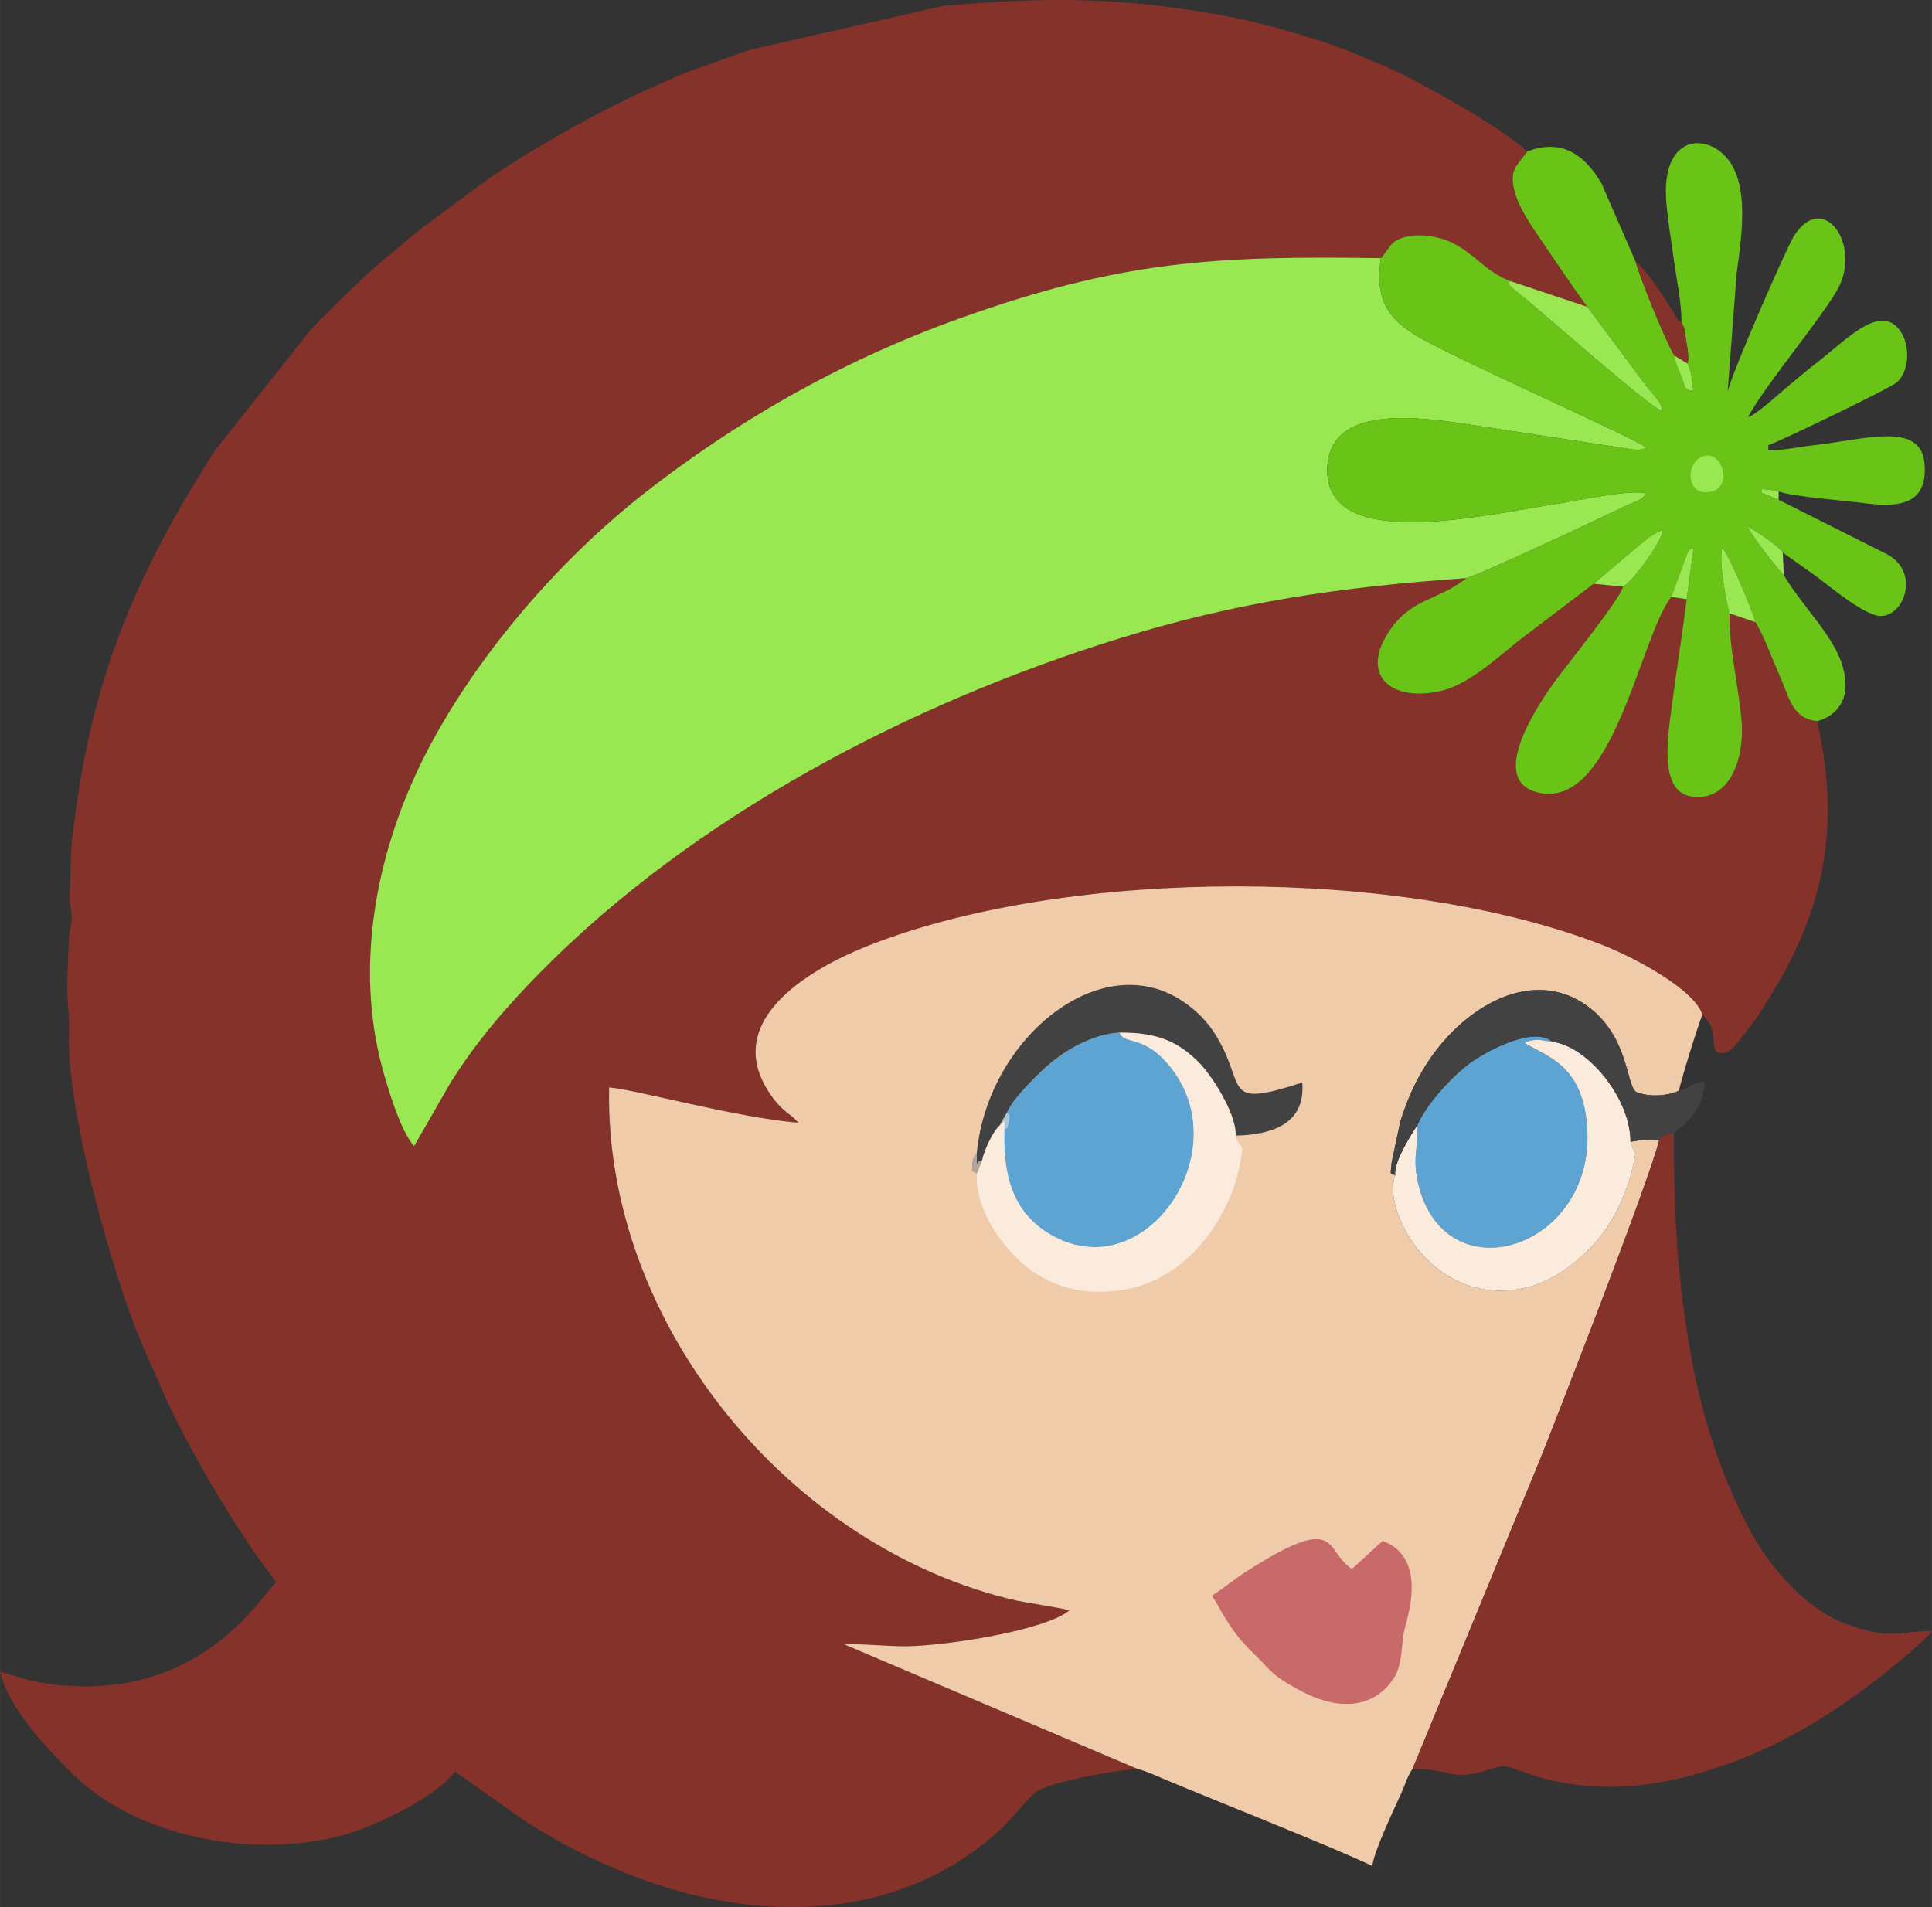
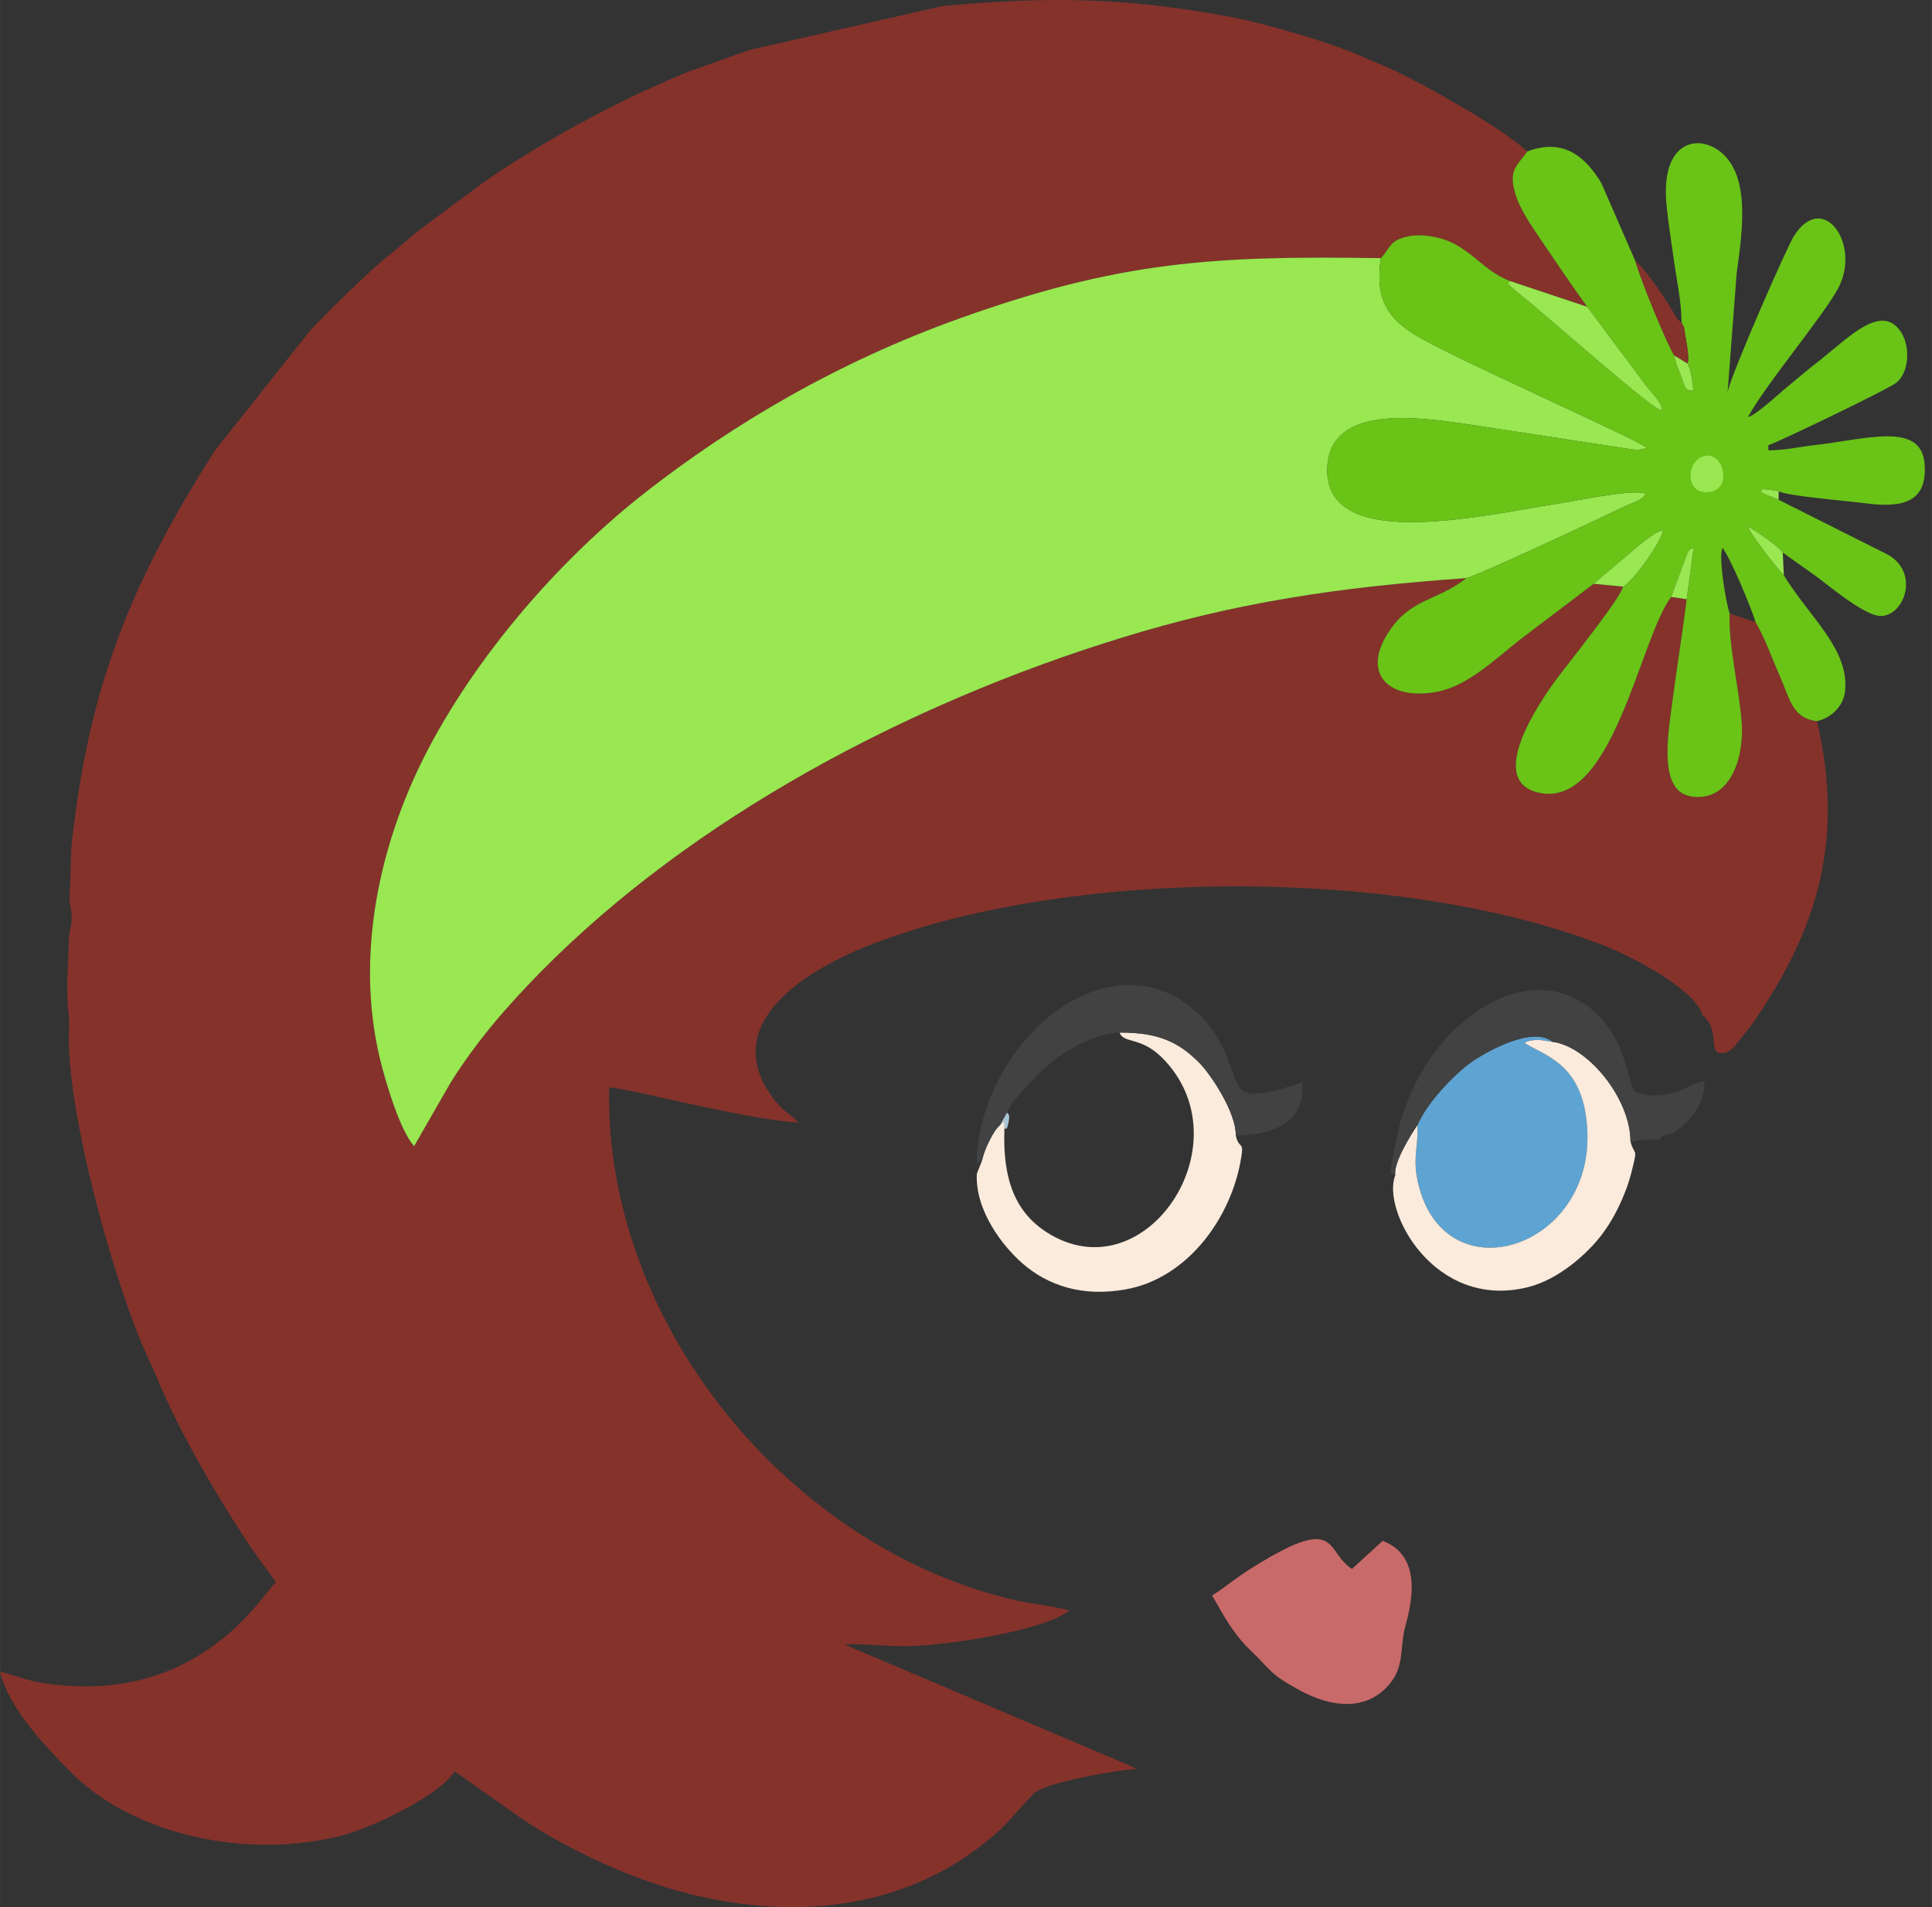
<svg xmlns="http://www.w3.org/2000/svg" xml:space="preserve" width="7.875in" height="7.775in" version="1.1" style="shape-rendering:geometricPrecision; text-rendering:geometricPrecision; image-rendering:optimizeQuality; fill-rule:evenodd; clip-rule:evenodd" viewBox="0 0 7498 7403">
  <rect x="0" y="0" width="7498" height="7403" fill="#333333" stroke="none" />
  <defs>
    <style type="text/css"> .fil7 {fill:#424242} .fil4 {fill:#5EA4D2} .fil3 {fill:#6AC317} .fil0 {fill:#85322B} .fil2 {fill:#99E751} .fil9 {fill:#A7C6D7} .fil8 {fill:#B0A499} .fil5 {fill:#C86A69} .fil1 {fill:#F0CBAA} .fil6 {fill:#FBEBDD} </style>
  </defs>
  <g id="Layer_x0020_1">
    <g id="_2334166129296">
      <path class="fil0" d="M4414 6866l-1137 -483c69,-4 165,8 244,7 163,-3 538,-63 629,-139 -15,-7 -171,-31 -204,-38 -881,-201 -1602,-1077 -1582,-1992 98,7 491,117 734,137 -25,-32 -49,-35 -89,-84 -233,-295 115,-510 383,-612 772,-295 2047,-298 2830,7 129,51 359,176 385,271 76,62 14,157 83,147 32,-5 50,-36 66,-56 21,-28 37,-44 56,-73 241,-356 347,-693 240,-1159 -97,-10 -106,-89 -144,-173 -28,-64 -63,-160 -95,-211l-100 -34c-7,112 39,305 47,429 8,139 -48,302 -194,282 -132,-18 -92,-241 -77,-358 18,-138 40,-272 57,-408l-60 -9c-123,160 -228,837 -522,758 -198,-53 23,-364 70,-430 41,-56 257,-324 265,-368l-114 -11 -290 220c-104,84 -204,177 -316,199 -188,36 -296,-68 -191,-230 86,-134 191,-122 303,-211 -498,35 -894,94 -1343,233 -826,255 -1657,696 -2247,1293 -129,131 -250,269 -352,432l-142 247c-55,-61 -111,-249 -134,-345 -94,-400 0,-825 176,-1172 196,-384 522,-761 861,-1025 333,-259 736,-500 1214,-671 622,-223 988,-244 1635,-234 38,-40 33,-70 108,-85 51,-10 118,2 162,22 95,44 133,114 232,152l299 100c-67,-92 -129,-186 -194,-281 -29,-43 -68,-102 -84,-154 -31,-99 8,-113 45,-168 -101,-94 -388,-253 -508,-311 -50,-24 -95,-40 -146,-63 -112,-50 -371,-124 -480,-145 -415,-79 -709,-84 -1132,-46l-753 171 -233 83c-54,21 -95,41 -146,63 -191,84 -494,253 -659,373l-239 177c-42,32 -75,65 -114,95 -74,56 -269,248 -319,305l-364 459c-323,507 -488,911 -555,1518 -7,64 -3,144 -9,200 -4,40 7,48 8,87 1,47 -9,48 -11,98 -2,102 -12,175 -1,280 4,35 1,72 1,108 4,315 167,896 280,1168 19,47 43,94 64,145 86,208 244,479 373,668 28,42 60,81 87,121 -47,35 -295,491 -914,389 -62,-11 -102,-29 -157,-42 33,141 180,295 280,395 247,244 692,334 1049,240 121,-32 373,-153 436,-248l268 189c180,119 426,233 645,287 395,98 796,61 1114,-176 123,-92 133,-126 221,-215 44,-44 351,-95 401,-95z" />
-       <path class="fil1" d="M4414 6866c33,8 79,29 114,44 183,77 649,261 798,333 5,-54 83,-218 113,-284 16,-36 23,-64 43,-93l493 -1196c58,-144 429,-1095 464,-1244 -27,-7 -79,0 -111,6 15,55 28,20 8,101 -9,37 -18,67 -31,99 -23,58 -52,112 -88,160 -57,75 -169,176 -290,205 -363,88 -566,-300 -512,-435 -20,-13 -20,11 -14,-49l33 -157c20,-66 46,-128 76,-182 139,-251 427,-434 653,-267 159,119 147,301 186,331 53,23 125,15 167,-4 3,-25 80,-275 91,-294 -26,-95 -256,-220 -385,-271 -783,-305 -2058,-302 -2830,-7 -268,102 -616,317 -383,612 40,49 64,52 89,84 -243,-20 -636,-130 -734,-137 -20,915 701,1791 1582,1992 33,7 189,31 204,38 -91,76 -466,136 -629,139 -79,1 -175,-11 -244,-7l1137 483z" />
      <path class="fil2" d="M5691 2244c54,-14 500,-223 616,-279 35,-17 64,-20 80,-48 -36,-23 -287,30 -329,36 -282,42 -915,199 -907,-134 7,-251 351,-201 552,-171l603 92c32,5 59,11 85,-2 -54,-42 -759,-351 -902,-440 -100,-63 -154,-134 -130,-296 -647,-10 -1013,11 -1635,234 -478,171 -881,412 -1214,671 -339,264 -665,641 -861,1025 -176,347 -270,772 -176,1172 23,96 79,284 134,345l142 -247c102,-163 223,-301 352,-432 590,-597 1421,-1038 2247,-1293 449,-139 845,-198 1343,-233z" />
      <path class="fil3" d="M6526 1252l10 20c5,44 23,111 13,139 16,30 17,62 23,105 -36,1 -32,-17 -47,-54 -12,-32 -21,-48 -27,-82 -35,-59 -129,-290 -151,-366l-132 -303c-59,-98 -144,-178 -288,-123 -37,55 -76,69 -45,168 16,52 55,111 84,154 65,95 127,189 194,281l229 307c22,29 65,69 60,95 -31,2 -446,-367 -532,-436 -72,-59 -69,-54 -56,-66 -99,-38 -137,-108 -232,-152 -44,-20 -111,-32 -162,-22 -75,15 -70,45 -108,85 -24,162 30,233 130,296 143,89 848,398 902,440 -26,13 -53,7 -85,2l-603 -92c-201,-30 -545,-80 -552,171 -8,333 625,176 907,134 42,-6 293,-59 329,-36 -16,28 -45,31 -80,48 -116,56 -562,265 -616,279 -112,89 -217,77 -303,211 -105,162 3,266 191,230 112,-22 212,-115 316,-199l290 -220 132 -112c28,-23 104,-92 136,-95 -2,41 -117,200 -154,218 -8,44 -224,312 -265,368 -47,66 -268,377 -70,430 294,79 399,-598 522,-758l57 -155c4,-11 4,-12 9,-21 10,-14 4,-6 21,-15l-27 200c-17,136 -39,270 -57,408 -15,117 -55,340 77,358 146,20 202,-143 194,-282 -8,-124 -54,-317 -47,-429 -13,-32 -45,-219 -28,-254 28,33 114,236 128,288 32,51 67,147 95,211 38,84 47,163 144,173 54,-12 103,-57 109,-118 15,-163 -137,-283 -238,-448 -23,-23 -124,-152 -141,-190 33,18 119,75 137,102l124 88c54,39 194,159 257,158 92,-1 152,-172 23,-240l-420 -211 -70 -29c21,-16 -29,-14 36,-10 2,0 28,5 34,6 41,20 276,38 340,47 146,19 239,-8 226,-156 -15,-162 -227,-93 -428,-70 -61,7 -116,20 -178,20l0 -20c26,-6 472,-220 499,-244 49,-44 52,-142 14,-198 -75,-108 -198,21 -310,110 -50,39 -88,71 -136,111 -31,26 -115,104 -146,112 64,-121 294,-394 351,-502 88,-170 -59,-378 -172,-202 -29,45 -240,528 -258,605l35 -460c22,-157 47,-341 -35,-443 -84,-104 -260,-92 -238,169 6,70 20,156 30,228 10,73 29,159 29,238z" />
-       <path class="fil0" d="M6439 4426c-35,149 -406,1100 -464,1244l-493 1196c157,0 142,49 286,6 74,-23 68,-21 135,3 48,16 86,29 138,40 221,46 428,9 605,-48 249,-78 466,-212 669,-372 38,-30 162,-133 183,-165 -142,4 -154,35 -324,-23 -154,-52 -302,-218 -377,-357 -143,-265 -217,-536 -260,-850 -32,-231 -41,-436 -41,-702 -24,5 -51,9 -57,28z" />
-       <path class="fil4" d="M3908 4319c1,2 13,4 7,33 -9,45 -10,22 -17,31 -7,195 42,323 167,402 376,237 763,-334 458,-666 -92,-101 -160,-64 -178,-111 -105,7 -202,65 -264,115 -40,33 -149,137 -173,196z" />
      <path class="fil4" d="M5501 4367c4,95 -23,131 7,243 116,425 700,226 650,-253 -22,-223 -153,-256 -241,-308 8,-5 6,-6 25,-10 33,-6 49,1 83,5 -77,-65 -267,43 -322,84 -66,49 -166,155 -202,239z" />
      <path class="fil5" d="M4704 6193l24 41c34,62 73,121 120,167 89,85 77,96 198,161 119,65 265,86 356,-37 43,-59 34,-124 47,-192 8,-42 99,-284 -83,-352l-119 109c-109,-69 -41,-227 -410,10 -48,31 -93,69 -133,93z" />
      <path class="fil6" d="M3898 4383l1 -32 -18 16c-28,23 -65,106 -69,136l-21 53c-7,146 104,284 176,347 99,87 233,132 401,102 233,-41 401,-264 445,-489 19,-98 -2,-46 -17,-108 2,-91 -99,-240 -141,-282 -78,-79 -157,-119 -310,-118 18,47 86,10 178,111 305,332 -82,903 -458,666 -125,-79 -174,-207 -167,-402z" />
      <path class="fil6" d="M5501 4367c-23,34 -94,146 -86,195 -54,135 149,523 512,435 121,-29 233,-130 290,-205 36,-48 65,-102 88,-160 13,-32 22,-62 31,-99 20,-81 7,-46 -8,-101 0,-169 -166,-371 -303,-388 -34,-4 -50,-11 -83,-5 -19,4 -17,5 -25,10 88,52 219,85 241,308 50,479 -534,678 -650,253 -30,-112 -3,-148 -7,-243z" />
      <path class="fil7" d="M3791 4474l0 48c8,-20 7,-9 21,-19 4,-30 41,-113 69,-136l27 -48c24,-59 133,-163 173,-196 62,-50 159,-108 264,-115 153,-1 232,39 310,118 42,42 143,191 141,282 131,-3 272,-40 258,-206 -304,99 -221,23 -320,-157 -31,-58 -69,-102 -117,-139 -321,-253 -782,112 -826,568z" />
      <path class="fil7" d="M5415 4562c-8,-49 63,-161 86,-195 36,-84 136,-190 202,-239 55,-41 245,-149 322,-84 137,17 303,219 303,388 32,-6 84,-13 111,-6 6,-19 33,-23 57,-28 58,-45 119,-101 119,-200 -43,4 -64,25 -99,36 -42,19 -114,27 -167,4 -39,-30 -27,-212 -186,-331 -226,-167 -514,16 -653,267 -30,54 -56,116 -76,182l-33 157c-6,60 -6,36 14,49z" />
      <path class="fil2" d="M6160 1191l-299 -100c-13,12 -16,7 56,66 86,69 501,438 532,436 5,-26 -38,-66 -60,-95l-229 -307z" />
      <path class="fil0" d="M6498 1380l51 31c10,-28 -8,-95 -13,-139l-10 -20c-25,-18 -23,-28 -42,-57 -15,-24 -26,-41 -43,-66 -22,-31 -69,-98 -94,-115 22,76 116,307 151,366z" />
      <path class="fil2" d="M6185 2266l114 11c37,-18 152,-177 154,-218 -32,3 -108,72 -136,95l-132 112z" />
-       <path class="fil2" d="M6713 2381l100 34c-14,-52 -100,-255 -128,-288 -17,35 15,222 28,254z" />
      <path class="fil2" d="M6603 1774c-64,29 -58,157 40,134 84,-20 40,-170 -40,-134z" />
      <path class="fil2" d="M6486 2317l60 9 27 -200c-17,9 -11,1 -21,15 -5,9 -5,10 -9,21l-57 155z" />
      <path class="fil2" d="M6923 2233l-4 -88c-18,-27 -104,-84 -137,-102 17,38 118,167 141,190z" />
      <path class="fil2" d="M6549 1411l-51 -31c6,34 15,50 27,82 15,37 11,55 47,54 -6,-43 -7,-75 -23,-105z" />
      <path class="fil2" d="M6903 1940l0 -33c-6,-1 -32,-6 -34,-6 -65,-4 -15,-6 -36,10l70 29z" />
-       <path class="fil8" d="M3791 4556l21 -53c-14,10 -13,-1 -21,19l0 -48c-21,29 -17,31 -19,71l19 11z" />
      <path class="fil9" d="M3881 4367l18 -16 -1 32c7,-9 8,14 17,-31 6,-29 -6,-31 -7,-33l-27 48z" />
    </g>
  </g>
</svg>